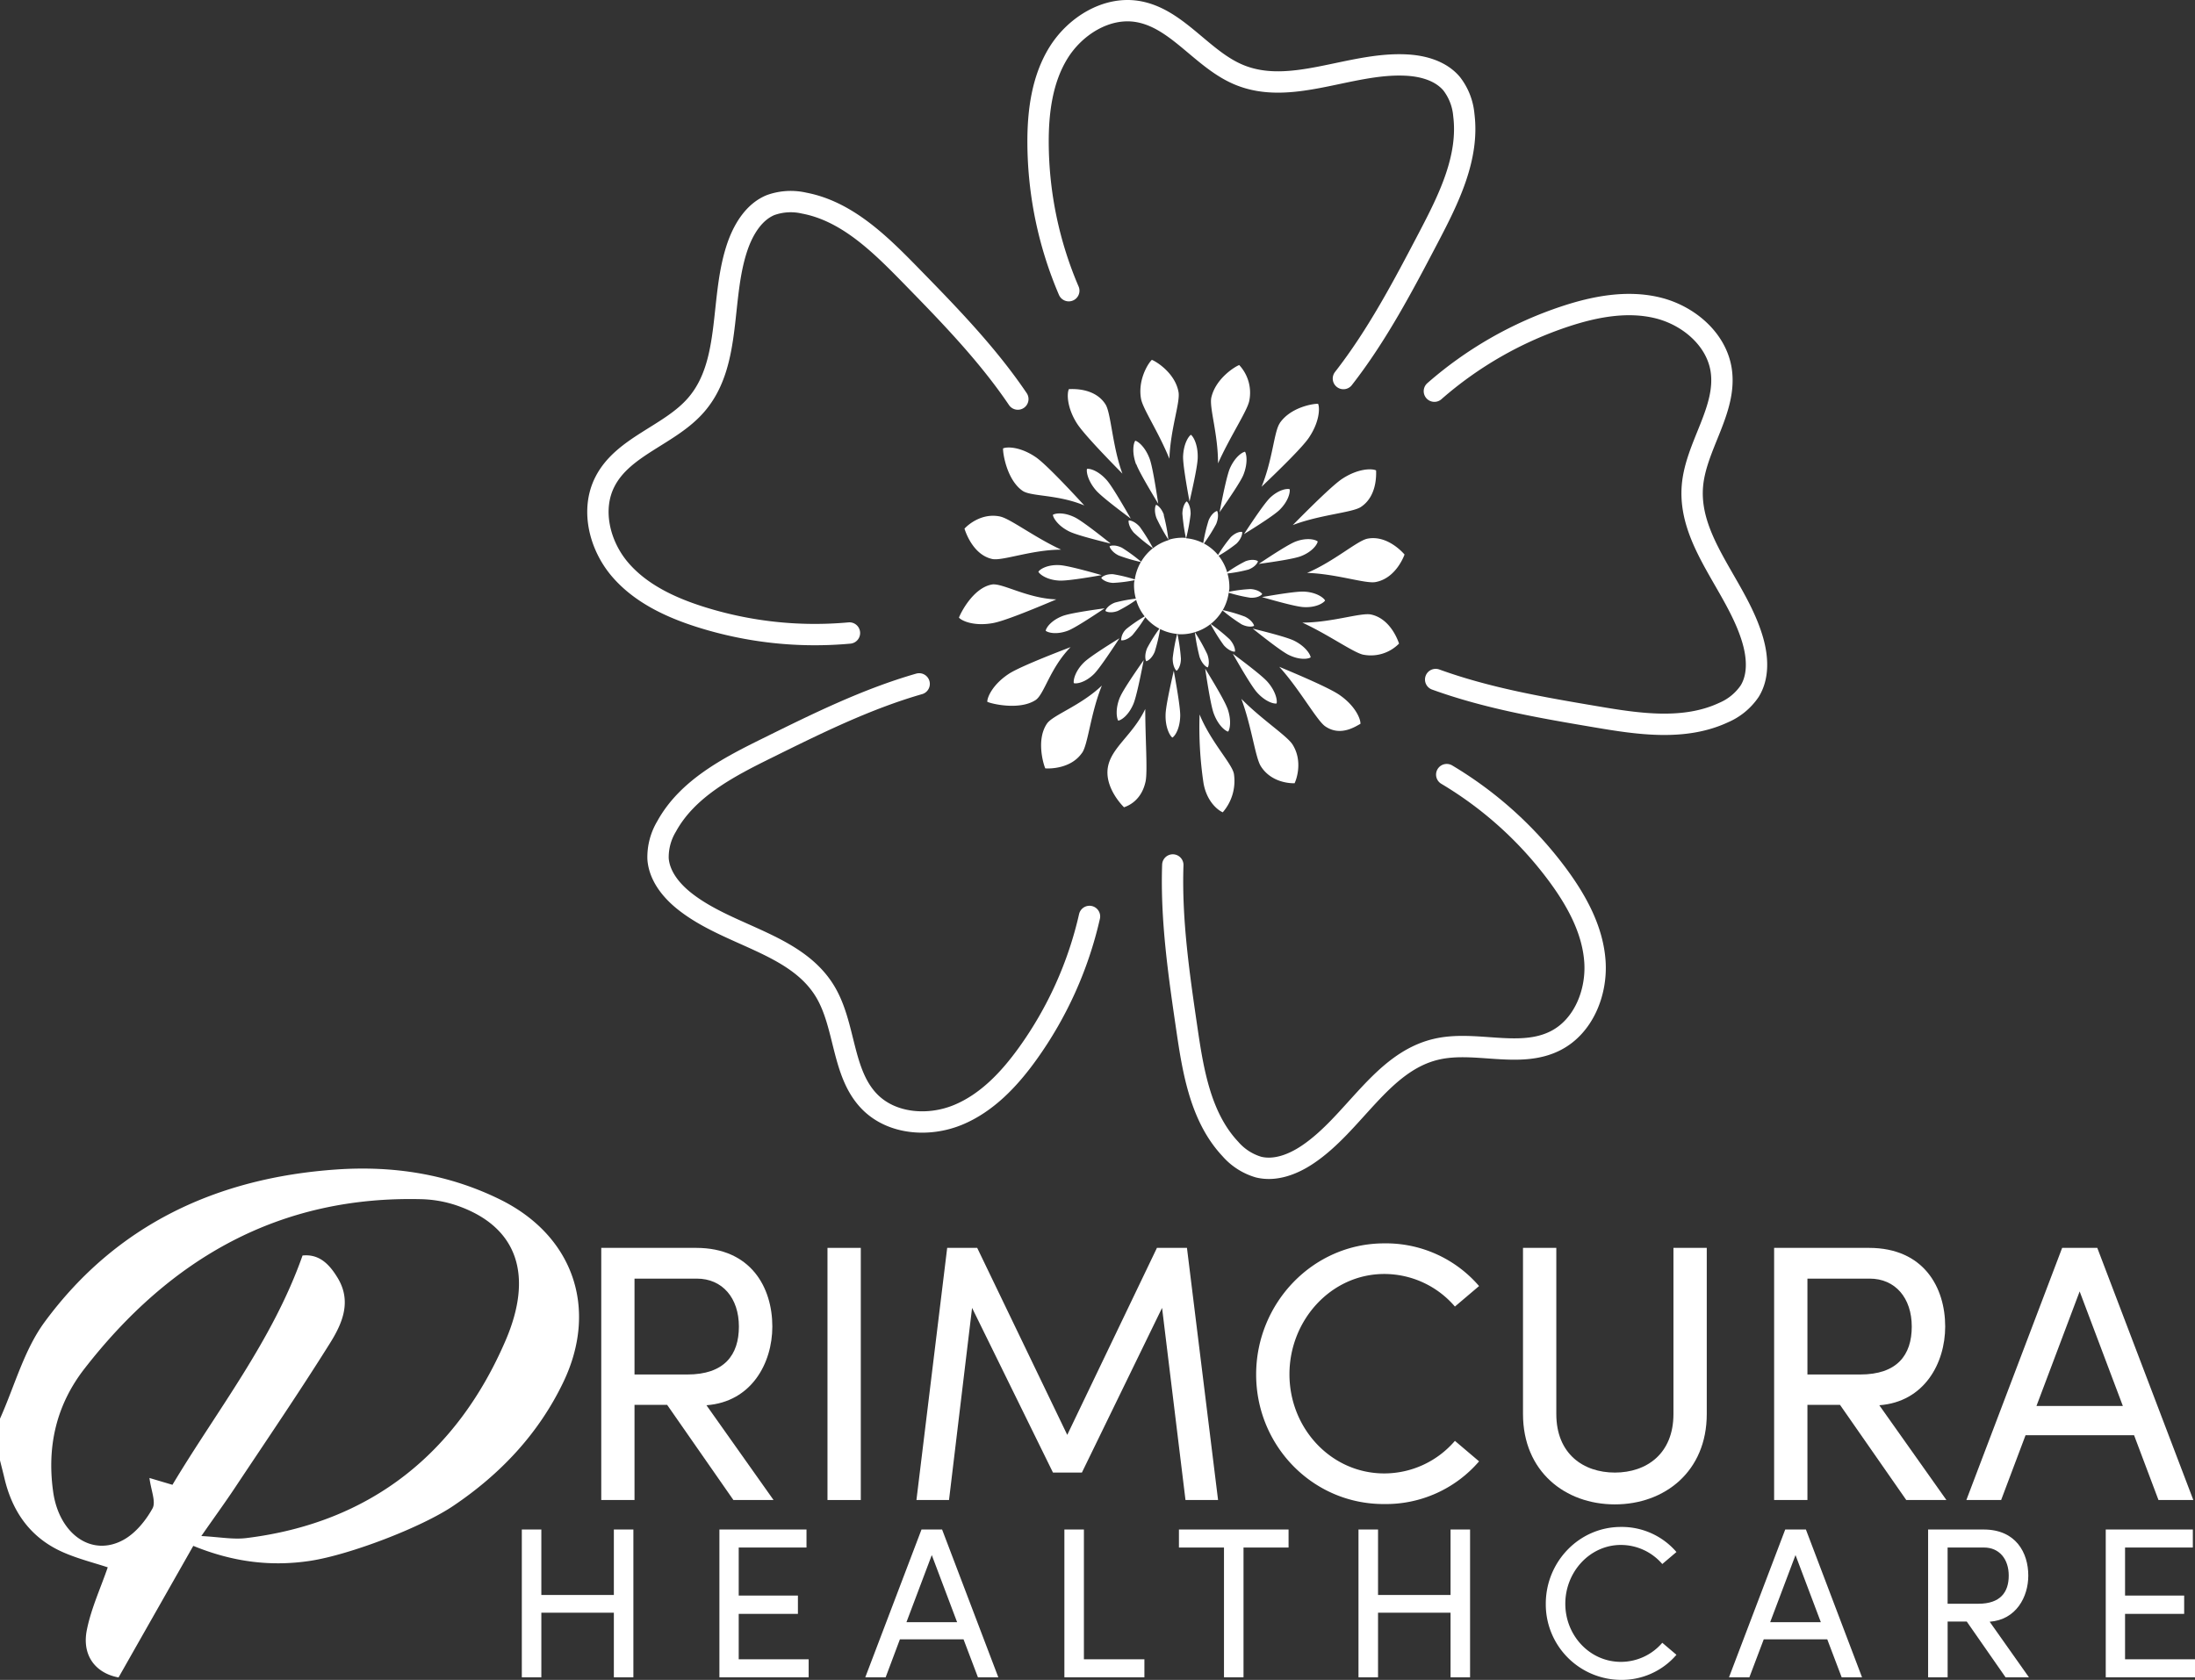
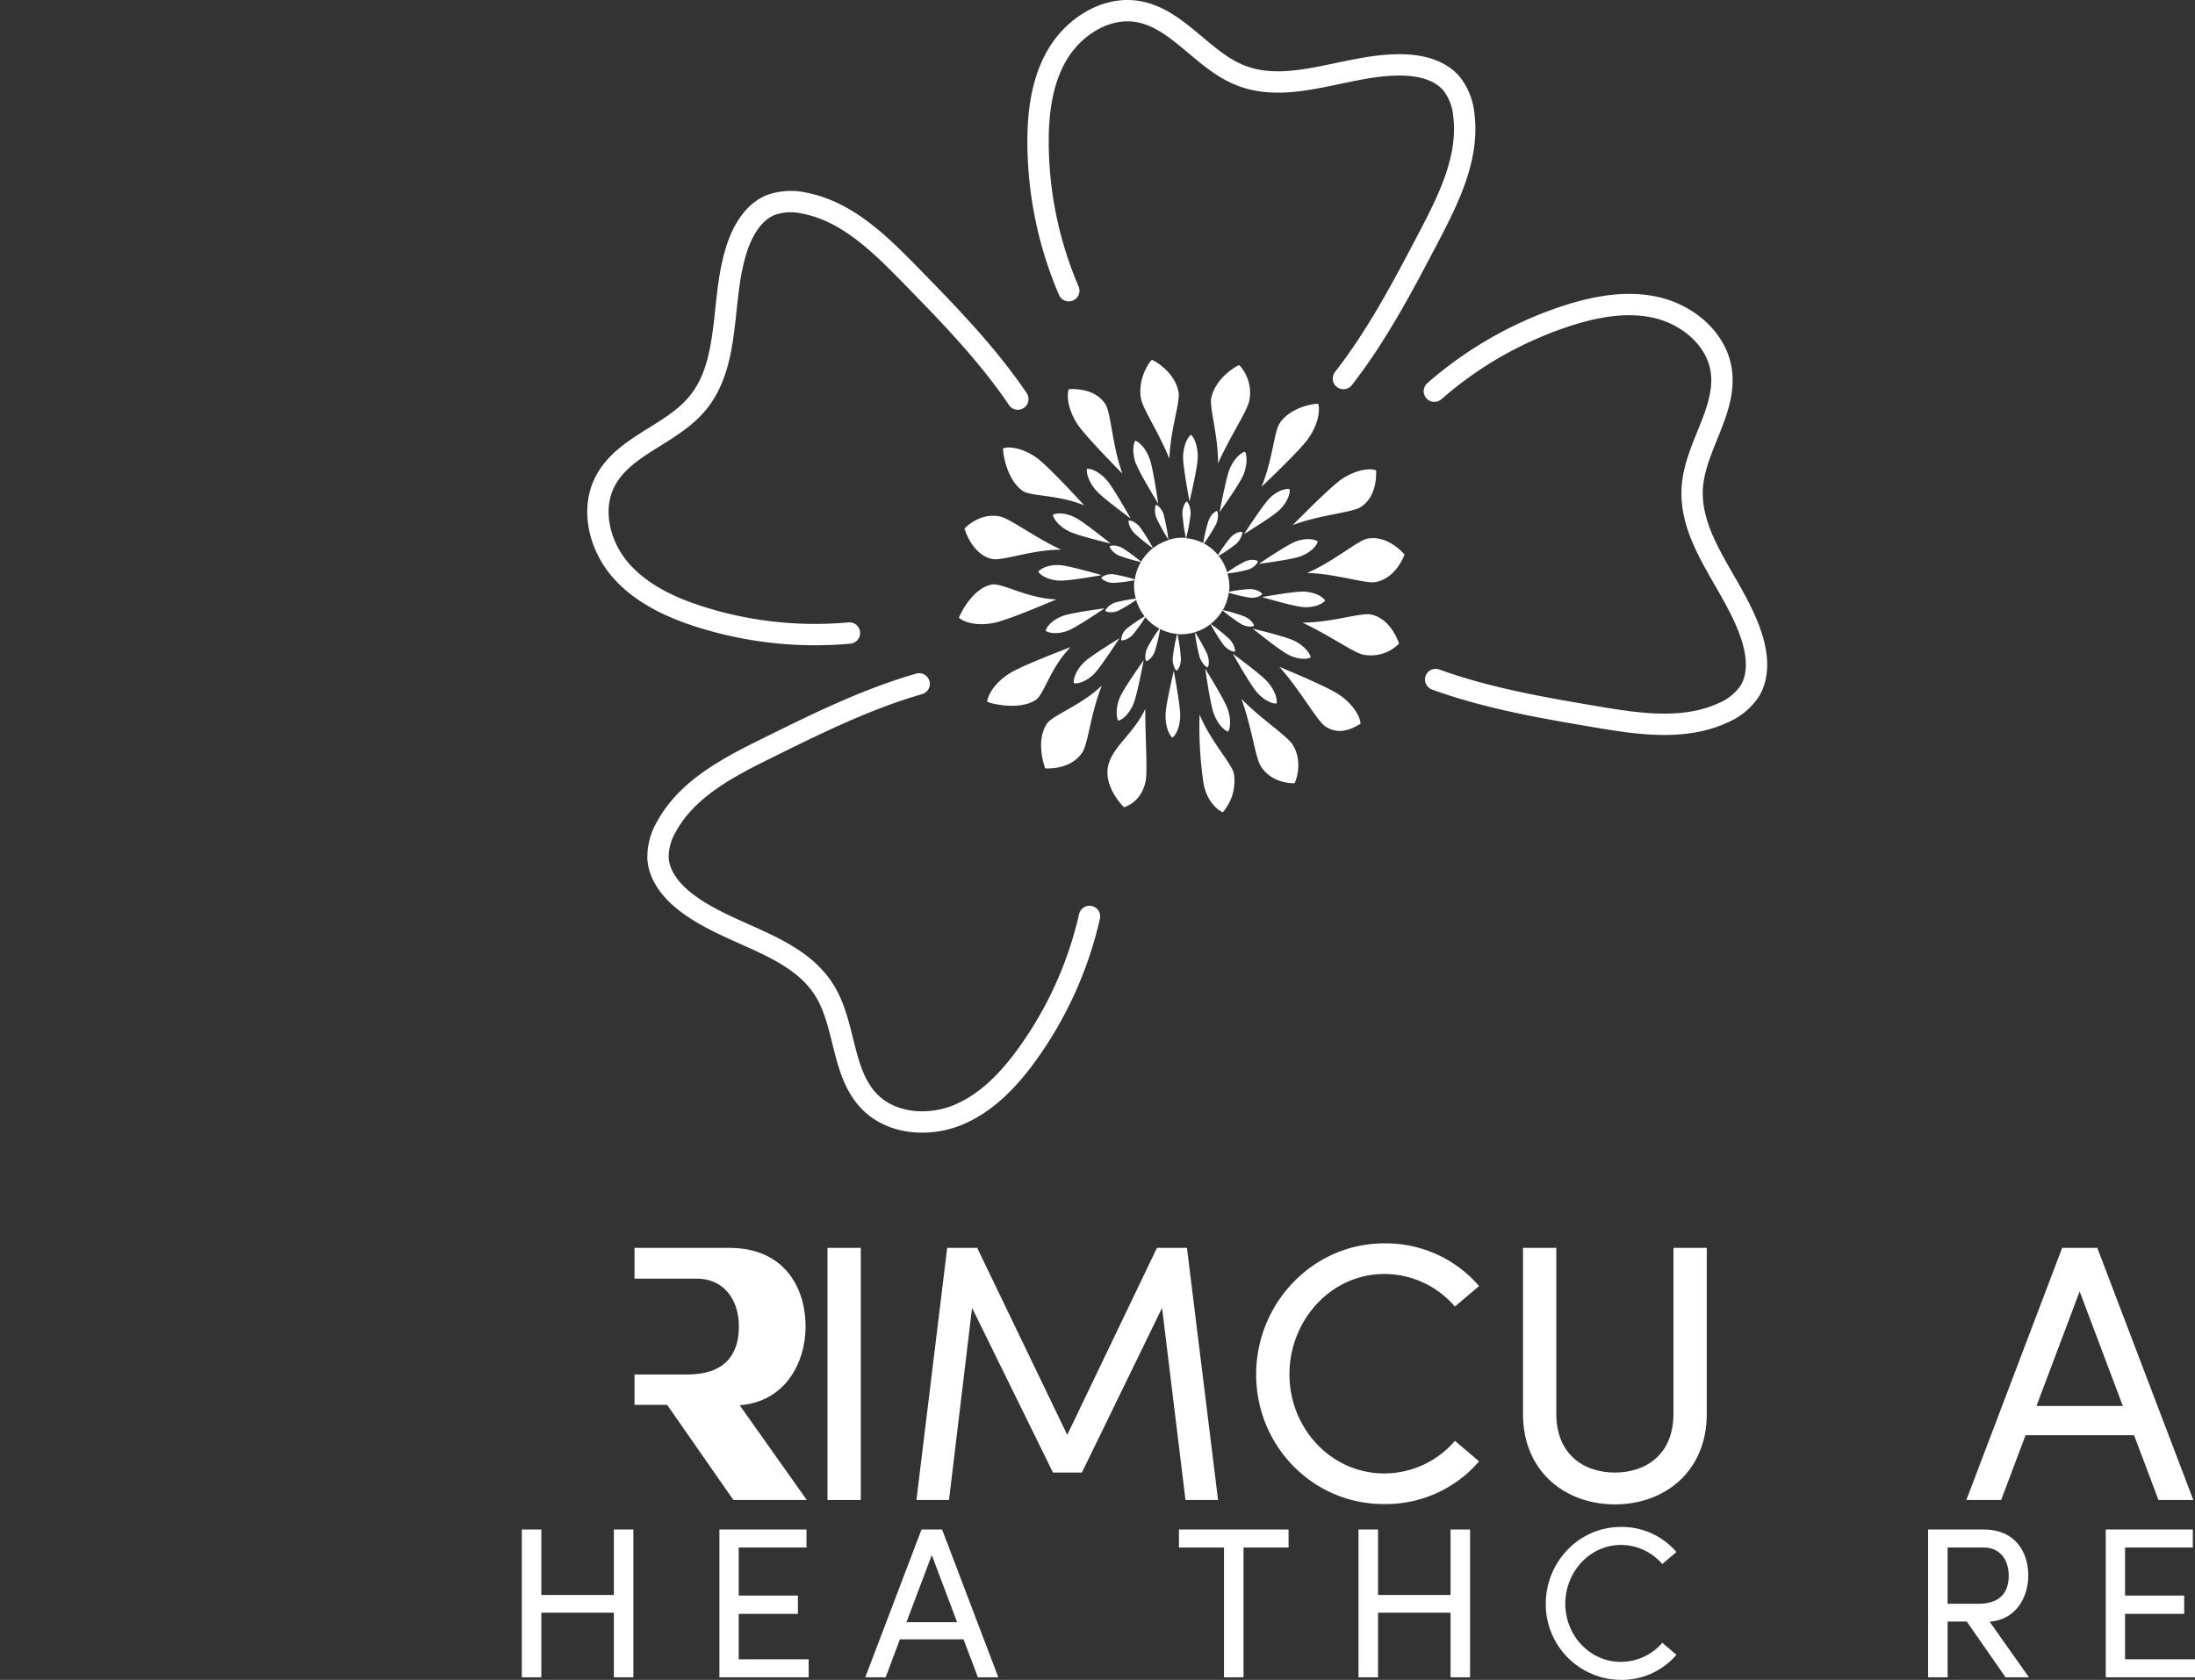
<svg xmlns="http://www.w3.org/2000/svg" viewBox="0 0 719.55 550.85">
  <rect x="0" y="0" width="719.55" height="550.85" fill="#333333" stroke="none" />
  <defs>
    <style>.cls-1{fill:none;stroke:#fff;stroke-linecap:round;stroke-linejoin:round;stroke-width:7px;}.cls-2{fill:#fff;}</style>
  </defs>
  <g id="Layer_2" data-name="Layer 2">
    <g id="Layer_1-2" data-name="Layer 1">
      <path class="cls-1" d="M278.46,207.57a124.42,124.42,0,0,1-49.09-5.35c-9.8-3.13-19.53-7.72-26.19-15.57s-9.56-19.54-4.87-28.69c6-11.77,21.43-15.27,30-25.31,12-14,7.39-35.57,13.82-52.86,2-5.26,5.31-10.43,10.51-12.55a19.55,19.55,0,0,1,11-.63c13.91,2.64,24.72,13.28,34.61,23.4,12.61,12.91,25.3,25.9,35.41,40.85" />
      <path class="cls-1" d="M350.36,95.32A124.43,124.43,0,0,1,340.29,47c-.06-10.29,1.31-21,6.71-29.71S362.63,2.13,372.78,3.75c13.06,2.1,21.14,15.67,33.35,20.75,17,7.1,36.11-4,54.54-3.18,5.62.23,11.56,1.82,15.19,6.12a19.43,19.43,0,0,1,4,10.25c1.78,14.05-5,27.61-11.56,40.15-8.38,16-16.82,32.06-27.91,46.29" />
      <path class="cls-1" d="M470.21,128.27a124.38,124.38,0,0,1,42.87-24.52c9.77-3.23,20.34-5.24,30.34-2.8s19.21,10.18,20.8,20.35c2,13.06-8.36,24.94-9.43,38.12-1.48,18.39,14.93,33.13,19.89,50.89,1.51,5.42,1.84,11.56-1.12,16.34a19.61,19.61,0,0,1-8.52,7c-12.81,6-27.8,3.79-41.76,1.41-17.79-3-35.69-6.09-52.65-12.24" />
-       <path class="cls-1" d="M474.26,254a124.55,124.55,0,0,1,36.57,33.18c6.09,8.3,11.26,17.73,12,28s-3.75,21.43-12.92,26.08c-11.79,6-26.31-.24-39.17,2.82-17.95,4.26-26.89,24.43-42.26,34.63-4.68,3.11-10.42,5.32-15.88,4a19.49,19.49,0,0,1-9.26-5.94c-9.7-10.32-12.2-25.27-14.25-39.28-2.62-17.86-5.24-35.83-4.63-53.86" />
      <path class="cls-1" d="M357.15,300.51a124.36,124.36,0,0,1-20.27,45c-6,8.36-13.38,16.19-22.9,20.1s-21.53,3.05-28.79-4.23c-9.33-9.37-7.9-25.1-14.78-36.39-9.61-15.75-31.55-18-46-29.48-4.4-3.49-8.27-8.27-8.69-13.88a19.55,19.55,0,0,1,2.8-10.64c6.81-12.42,20.26-19.41,33-25.69,16.17-8,32.45-16.06,49.79-21.05" />
-       <path class="cls-2" d="M101.7,511.81c-12.63,1.92-25.15.49-38.34-4.91-8.08,14.23-16.16,28.45-24.5,43.15-7.31-1.34-12.14-7-10.38-15.64,1.41-7,4.48-13.6,6.84-20.47-4.48-1.48-9.68-2.77-14.53-4.89C10.16,504.42,4.1,495.91,1.47,484.79c-.47-2-1-4-1.47-5.92V465.2c4.78-10.65,7.88-22.54,14.64-31.72,23.55-32,56.6-47.3,95.71-50C129,382.2,147.1,385,164,393.36c24,11.87,32.24,35.86,20.6,60-8.12,16.86-20.57,30-35.88,40.34C138.26,500.82,114.6,509.85,101.7,511.81ZM66,503.68c5.94.31,10.41,1.19,14.71.67,40.88-5,69.18-28,85-64.73,9.09-21.07,4.23-37-15.26-44.08a39,39,0,0,0-12.09-2.31C91.56,392,55.71,412.72,27.67,448.83c-9.23,11.89-12.32,25.44-10.25,40.3,1.93,13.9,12.64,21.58,23.11,15.77,3.91-2.17,7.24-6.27,9.46-10.26,1.2-2.16-.48-5.93-1-10l7.54,2.24c14.64-24.47,32.79-47.24,42.65-75.19,5.47-.56,8.76,2.84,11.46,7.26,4.78,7.82,1.54,15.09-2.49,21.53-10.07,16.09-20.78,31.79-31.29,47.6C73.71,492.81,70.35,497.42,66,503.68Z" />
-       <path class="cls-2" d="M240.42,491.87l-21.72-31.2H208v31.2H197.1V409.19h31.08c18,0,25,13,25,25.8,0,12-6.84,24.72-21.6,25.8l22,31.08ZM208,419.27v31.44H225.3c12.12,0,16.92-6.36,16.92-15.72s-5.4-15.72-13.8-15.72Z" />
+       <path class="cls-2" d="M240.42,491.87l-21.72-31.2H208v31.2V409.19h31.08c18,0,25,13,25,25.8,0,12-6.84,24.72-21.6,25.8l22,31.08ZM208,419.27v31.44H225.3c12.12,0,16.92-6.36,16.92-15.72s-5.4-15.72-13.8-15.72Z" />
      <path class="cls-2" d="M271.26,491.87V409.19h10.92v82.68Z" />
      <path class="cls-2" d="M399.3,491.87H388.62l-7.68-63-26.28,54h-9.48l-26.52-54-7.56,63H300.42l10.08-82.68h9.84l29.52,61.32,29.4-61.32h9.84Z" />
      <path class="cls-2" d="M411.78,450.71c0-23.4,18.6-43,42-43a40.26,40.26,0,0,1,31.08,14l-7.92,6.72a30.52,30.52,0,0,0-23.16-10.68c-17.4,0-31.08,15.12-31.08,32.88s13.68,32.52,31.08,32.52a30.52,30.52,0,0,0,23.16-10.68l7.92,6.72a40.25,40.25,0,0,1-31.08,14C430.38,493.3,411.78,474.11,411.78,450.71Z" />
      <path class="cls-2" d="M499.26,463.67V409.19h10.92v54.48c0,13.08,8.88,19.2,19.2,19.2s19.2-6.12,19.2-19.2V409.19H559.5v54.48c0,18.84-13.8,29.63-30.12,29.63S499.26,482.51,499.26,463.67Z" />
-       <path class="cls-2" d="M624.9,491.87l-21.72-31.2H592.5v31.2H581.58V409.19h31.08c18,0,25,13,25,25.8,0,12-6.84,24.72-21.6,25.8l22,31.08Zm-32.4-72.6v31.44h17.28c12.12,0,16.92-6.36,16.92-15.72s-5.4-15.72-13.8-15.72Z" />
      <path class="cls-2" d="M707.58,491.87l-8-21.24H664l-8,21.24h-11.4L676,409.19h11.52L719,491.87Zm-40-30.84h28.32l-14.16-37.56Z" />
      <path class="cls-2" d="M201.23,501.54h6.4V550h-6.4V528.83H177.46V550h-6.4V501.54h6.4V523h23.77Z" />
      <path class="cls-2" d="M242.16,544.09h22.93V550H235.83V501.54h28.55v5.91H242.16V523.2h19.41v6H242.16Z" />
      <path class="cls-2" d="M320.58,550l-4.72-12.45H295L290.33,550h-6.68l18.43-48.46h6.75L327.26,550Zm-23.43-18.08h16.6l-8.3-22Z" />
-       <path class="cls-2" d="M355.32,544.09h19.83V550H348.92V501.54h6.4Z" />
      <path class="cls-2" d="M422.41,501.54v5.91H407.64V550h-6.4V507.45H386.47v-5.91Z" />
      <path class="cls-2" d="M475.51,501.54h6.4V550h-6.4V528.83H451.74V550h-6.41V501.54h6.41V523h23.77Z" />
      <path class="cls-2" d="M506.73,525.88c0-13.72,10.9-25.18,24.62-25.18a23.6,23.6,0,0,1,18.21,8.22l-4.64,3.94a17.91,17.91,0,0,0-13.57-6.26c-10.2,0-18.22,8.87-18.22,19.28s8,19.06,18.22,19.06a17.87,17.87,0,0,0,13.57-6.26l4.64,3.94a23.6,23.6,0,0,1-18.21,8.23A24.77,24.77,0,0,1,506.73,525.88Z" />
-       <path class="cls-2" d="M603.72,550,599,537.55H578.18L573.47,550h-6.68l18.43-48.46H592L610.4,550Zm-23.43-18.08h16.6l-8.3-22Z" />
      <path class="cls-2" d="M657.45,550l-12.73-18.29h-6.26V550h-6.4V501.54h18.21c10.55,0,14.63,7.6,14.63,15.12,0,7-4,14.49-12.66,15.12L665.11,550Zm-19-42.55v18.43h10.12c7.11,0,9.92-3.73,9.92-9.22s-3.16-9.21-8.09-9.21Z" />
      <path class="cls-2" d="M696.62,544.09h22.93V550H690.29V501.54h28.55v5.91H696.62V523.2H716v6H696.62Z" />
      <path class="cls-2" d="M325.62,204.29c-6.2,1.17-10.34-.67-11.26-1.77.49-1.36,4.56-9.69,10.77-10.85,3.33-.62,11.59,4.56,21.16,4.87C337.44,200.3,329,203.67,325.62,204.29Zm35.51-15.7c-6,1.06-11.73,1.91-13.9,1.79-4-.21-6.38-2-6.83-2.9.48-.81,2.91-2.39,6.94-2.17C349.5,185.42,355.18,186.89,361.13,188.59Zm-16-19.75c.74-.55,3.58-1,7.27.83,2,1,6.76,4.62,11.71,8.58-6-1.47-11.66-3-13.64-4C346.8,172.43,345.25,169.8,345.15,168.84Zm-2.34,38c.14-1,1.79-3.41,5.55-4.85,2-.77,7.72-1.7,13.77-2.52-5.1,3.42-10,6.55-12,7.32C346.34,208.22,343.52,207.46,342.81,206.84Zm-19.14,23.29c-.06-1.45,1.74-5.68,7.05-9.17,2.85-1.87,11.28-5.33,20.26-8.77-6.78,6.92-8.64,15.5-11.49,17.37C334.18,233,324.94,230.78,323.67,230.13Zm31.08,16.7c-3.6,5.28-10.65,5.24-12.07,5.13-.6-1.31-3.05-9.4.55-14.68,1.93-2.83,11-5.82,18-12.48C357.54,233.81,356.69,244,354.75,246.83ZM358.64,221c-2.91,2.86-5.76,3.29-6.63,3-.21-.94.4-3.91,3.31-6.77,1.56-1.54,6.43-4.72,11.65-7.94C363.55,214.52,360.2,219.43,358.64,221Zm9.86,43.74c-1.05-1-6.38-6.77-5.33-13.1,1.09-6.52,8.15-10.56,12.26-19.16,0,9.74.82,20.44.1,23.8C374.18,262.51,369.85,264.24,368.5,264.7Zm-1.34-36.13c.87-2.07,4.17-7,7.76-12.15-1.21,6.32-2.5,12.27-3.36,14.34-1.62,3.86-4.07,5.41-5,5.5C366.06,235.46,365.54,232.43,367.16,228.57Zm17.18,13.27c-.77-.53-2.34-3.16-2.25-7.42,0-2.29,1.26-8.26,2.69-14.51,1.17,6.4,2.15,12.49,2.11,14.78C386.8,239,385.14,241.39,384.34,241.84Zm18-9.7c1.46,4,.83,7,.26,7.72-.9-.18-3.28-2-4.74-6-.79-2.16-1.83-8.23-2.79-14.66C398.42,224.68,401.51,230,402.3,232.14Zm1.82-17.8c5.08,3.77,9.82,7.47,11.32,9.17,2.79,3.17,3.28,6.2,3,7.12-.89.19-3.71-.55-6.5-3.71C410.47,225.22,407.32,220,404.12,214.34Zm-3.26,52c-1.34-.49-5.26-3.26-6.37-9.56a124.26,124.26,0,0,1-1.29-22.54c3.66,9,10.66,16.12,11.26,19.5A15.66,15.66,0,0,1,400.86,266.33Zm23.54-9.55c-1.42.07-7.72-.19-11.12-5.57-1.83-2.88-3-13-6.39-22.1,6.77,6.86,15,12.12,16.8,15C427.09,249.5,425.05,255.49,424.4,256.78ZM439.28,228c5.17,3.64,6.8,7.91,6.69,9.36-1.29.61-6.43,4.4-11.61.76-2.78-2-8.5-12.37-15-19.47C428.19,222.33,436.5,226,439.28,228Zm-9.63-12.45c-.74.54-3.59,1-7.27-.83-2-1-6.77-4.63-11.72-8.59,6,1.47,11.67,3,13.65,4C428,212,429.54,214.58,429.65,215.54Zm-16-19.75c6-1.06,11.73-1.92,13.89-1.8,4,.21,6.39,2,6.84,2.91-.48.8-2.92,2.38-6.95,2.17C425.29,199,419.62,197.49,413.67,195.79Zm33.27,18.89c-3.31-.72-11.3-6.52-20-10.53,9.59,0,19.24-3.37,22.54-2.65,6.16,1.33,8.72,8.16,9.16,9.53A12.94,12.94,0,0,1,446.94,214.68Zm13.5-32.83c-.5,1.36-3.27,7.85-9.48,9-3.33.63-12.89-2.71-22.45-3,8.85-3.76,16.47-10.6,19.8-11.23C454.52,175.44,459.51,180.76,460.44,181.85ZM440,157c5.31-3.48,9.83-3.4,11.1-2.75.05,1.45.31,8.52-5,12-2.84,1.87-13.34,2.5-22.31,5.93C430.6,165.27,437.18,158.86,440,157Zm-15.33,20.6c3.76-1.43,6.57-.67,7.29-.05-.15,1-1.8,3.41-5.55,4.84-2,.77-7.73,1.7-13.77,2.52C417.77,181.48,422.68,178.36,424.7,177.59Zm-5.15-38.86c3.6-5.28,11.15-6.43,12.57-6.32.59,1.32.52,5.91-3.08,11.19-1.93,2.84-8.44,9.32-15.45,16C417.26,150.56,417.61,141.56,419.55,138.73Zm-3.39,24.68c2.91-2.86,5.75-3.29,6.63-3,.21,1-.4,3.92-3.31,6.78-1.56,1.53-6.43,4.72-11.65,7.94C411.24,169.86,414.6,165,416.16,163.41Zm-8-15.29c.53.8,1,3.83-.57,7.68-.87,2.07-4.17,7-7.77,12.15,1.21-6.31,2.5-12.27,3.37-14.34C404.86,149.76,407.3,148.2,408.21,148.12Zm-1.91-28.44a13.32,13.32,0,0,1,3.29,11.82c-.73,3.37-6.23,11.56-10.22,20.43,0-9.74-2.92-18.23-2.2-21.59C398.52,124.07,404.94,120.13,406.3,119.68Zm-15.85,22.86c.78.53,2.34,3.15,2.26,7.41,0,2.29-1.26,8.26-2.69,14.51-1.18-6.39-2.16-12.48-2.11-14.77C388,145.43,389.66,143,390.45,142.54Zm-8.9,26.29a61.83,61.83,0,0,1,1.56,8.18,15.06,15.06,0,0,1,5.21-.68c.18,0,.33.07.51.08a62.82,62.82,0,0,1-1.15-8c.05-2.39,1-3.76,1.43-4,.44.3,1.31,1.77,1.27,4.16a60.89,60.89,0,0,1-1.47,7.92,15.24,15.24,0,0,1,5.6,1.6,55.71,55.71,0,0,1,1.77-7.47c.91-2.16,2.28-3,2.78-3.08.3.45.59,2.14-.32,4.31a53.46,53.46,0,0,1-4,6.36,15.47,15.47,0,0,1,4.62,3.77,49.43,49.43,0,0,1,4.2-5.87c1.64-1.6,3.23-1.84,3.72-1.68.12.53-.23,2.2-1.85,3.8a47.81,47.81,0,0,1-5.87,4,15.93,15.93,0,0,1,2.8,5.41,45.91,45.91,0,0,1,6-3.61c2.11-.8,3.69-.37,4.09,0-.08.53-1,1.92-3.11,2.72a46.89,46.89,0,0,1-6.88,1.29A16,16,0,0,1,403,193c0,.36-.12.7-.16,1.05a46.5,46.5,0,0,1,7.09-.89c2.26.12,3.58,1.15,3.83,1.63-.27.45-1.63,1.34-3.89,1.21a48.89,48.89,0,0,1-7.08-1.65,16,16,0,0,1-1.95,5.71,51,51,0,0,1,7.26,2.14c2.07,1,2.94,2.5,3,3-.42.3-2,.56-4.08-.47a55.94,55.94,0,0,1-6.27-4.57,15.86,15.86,0,0,1-3.87,4.44,58.3,58.3,0,0,1,6.25,5.07c1.56,1.78,1.84,3.47,1.7,4-.5.11-2.08-.31-3.65-2.08a60.72,60.72,0,0,1-4.34-6.95,15.47,15.47,0,0,1-5.13,2.65,63.19,63.19,0,0,1,4.05,7.23c.82,2.25.47,3.91.15,4.33-.51-.1-1.84-1.12-2.66-3.38a63.32,63.32,0,0,1-1.56-8.17,15.24,15.24,0,0,1-5.2.67c-.18,0-.34-.06-.51-.08a60.37,60.37,0,0,1,1.14,8.06c0,2.39-1,3.76-1.43,4-.43-.3-1.31-1.77-1.26-4.16a58.14,58.14,0,0,1,1.46-7.92,15.26,15.26,0,0,1-5.59-1.61,55.31,55.31,0,0,1-1.77,7.47c-.91,2.17-2.28,3-2.79,3.09-.3-.45-.59-2.15.32-4.31a52.54,52.54,0,0,1,4-6.37,15.53,15.53,0,0,1-4.61-3.76,49.68,49.68,0,0,1-4.21,5.86c-1.63,1.61-3.22,1.85-3.72,1.69a5.21,5.21,0,0,1,1.86-3.81,49.5,49.5,0,0,1,5.86-4,15.69,15.69,0,0,1-2.79-5.4,46.61,46.61,0,0,1-6,3.6c-2.1.8-3.68.38-4.08,0,.08-.53,1-1.91,3.11-2.72a46.68,46.68,0,0,1,6.87-1.29,16.3,16.3,0,0,1-.58-5.06c0-.36.13-.69.17-1a47.85,47.85,0,0,1-7.09.89c-2.26-.12-3.58-1.16-3.83-1.63.27-.46,1.63-1.34,3.89-1.22A49.33,49.33,0,0,1,372,190a15.79,15.79,0,0,1,2-5.71,52.6,52.6,0,0,1-7.27-2.14c-2.07-1-2.93-2.51-3-3,.41-.3,2-.56,4.08.47a54.33,54.33,0,0,1,6.26,4.58,15.9,15.9,0,0,1,3.87-4.44,57.44,57.44,0,0,1-6.24-5.08c-1.57-1.77-1.84-3.47-1.7-4,.49-.1,2.08.31,3.64,2.08a61.12,61.12,0,0,1,4.34,7,15.59,15.59,0,0,1,5.13-2.66,62.45,62.45,0,0,1-4-7.22c-.82-2.26-.46-3.92-.14-4.33C379.4,165.56,380.73,166.58,381.55,168.83Zm-9.05-16.6c-1.46-4-.83-7-.26-7.72.9.19,3.27,2,4.74,6,.78,2.16,1.83,8.24,2.79,14.67C376.38,159.69,373.28,154.39,372.5,152.23ZM377.6,118c1.34.49,7.62,4.28,8.74,10.58.59,3.39-2.66,12.12-3,21.85-3.66-9-8.7-16.31-9.3-19.69C372.92,124.42,376.52,118.93,377.6,118Zm-24.55,20.87c-3.41-5.38-3.3-10-2.65-11.27,1.42-.06,8.56-.42,12,5,1.83,2.89,2.21,13.61,5.54,22.71C361.14,148.41,354.87,141.74,353.05,138.86Zm3.28,14.89c.89-.2,3.71.54,6.5,3.71,1.5,1.7,4.65,7,7.85,12.58-5.08-3.78-9.82-7.48-11.32-9.18C356.57,157.69,356.08,154.67,356.33,153.75Zm-16.51-3.65c2.78,2,9.11,8.53,15.63,15.63-8.85-3.69-17.49-2.86-20.27-4.82-5.17-3.63-6.47-12.44-6.36-13.88C330.12,146.42,334.64,146.46,339.82,150.1Zm-11.91,19.28c3.3.72,11.25,6.83,19.95,10.85-9.58,0-19.3,3.78-22.6,3.06-6.16-1.34-8.65-8.57-9.09-9.95C317.14,172.27,321.75,168.05,327.91,169.38Z" />
    </g>
  </g>
</svg>